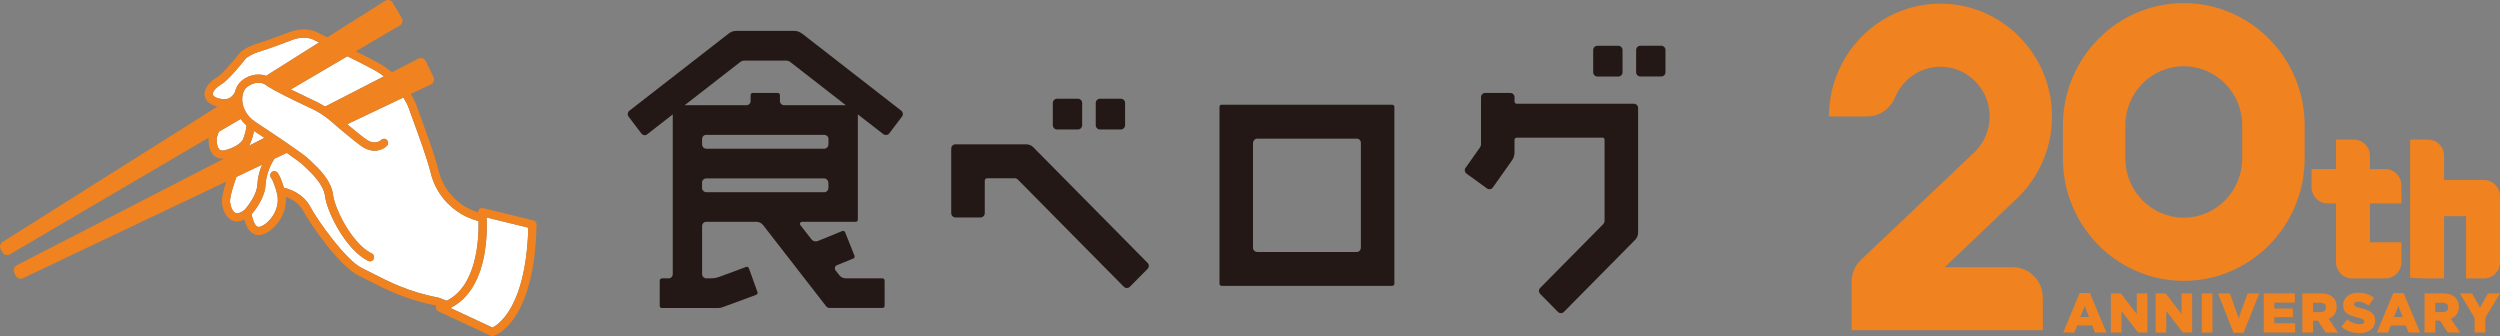
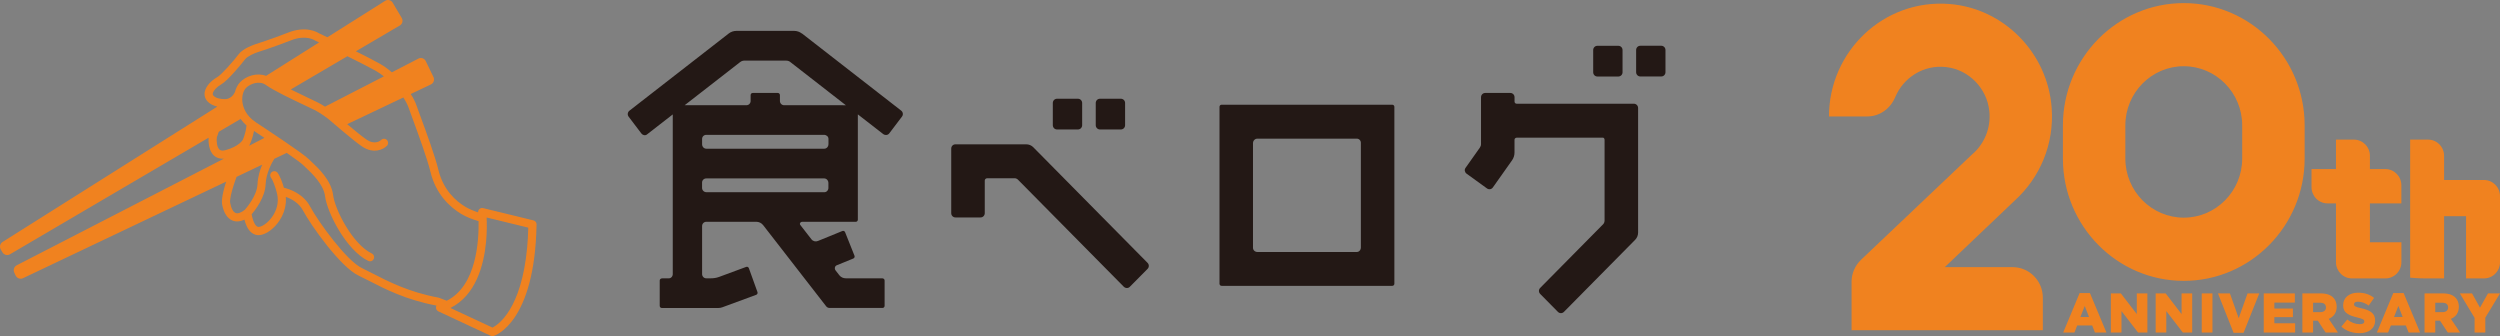
<svg xmlns="http://www.w3.org/2000/svg" width="238" height="32" viewBox="0 0 238 32" fill="none">
  <rect x="0" y="0" width="238" height="32" fill="#808080" stroke="none" />
  <path d="M197.982 27.903H198.964L200.532 31.656H199.439L199.175 30.985H197.749L197.485 31.656H196.417L197.978 27.903H197.982ZM198.877 30.181L198.467 29.128L198.051 30.181H198.877ZM200.955 27.931H201.906L203.422 29.901V27.931H204.432V31.656H203.544L201.965 29.613V31.656H200.955V27.931ZM205.22 27.931H206.171L207.687 29.901V27.931H208.697V31.656H207.808L206.23 29.613V31.656H205.22V27.931ZM209.606 27.931H210.626V31.656H209.606V27.931ZM211.153 27.931H212.288L213.124 30.29L213.967 27.931H215.081L213.586 31.684H212.638L211.15 27.931H211.153ZM215.505 27.931H218.468V28.805H216.518V29.374H218.284V30.188H216.518V30.778H218.496V31.656H215.508V27.931H215.505ZM219.183 27.931H220.925C221.494 27.931 221.875 28.079 222.125 28.331C222.34 28.549 222.451 28.844 222.451 29.198V29.209C222.451 29.785 222.156 30.16 221.695 30.357L222.573 31.656H221.4L220.657 30.529H220.206V31.656H219.186V27.931H219.183ZM220.883 29.718C221.223 29.718 221.431 29.546 221.431 29.276V29.265C221.431 28.967 221.216 28.819 220.879 28.819H220.206V29.718H220.886H220.883ZM222.892 31.105L223.461 30.416C223.836 30.715 224.235 30.862 224.655 30.862C224.932 30.862 225.081 30.771 225.081 30.606V30.596C225.081 30.434 224.96 30.36 224.457 30.234C223.68 30.051 223.069 29.834 223.069 29.069V29.058C223.069 28.36 223.61 27.864 224.495 27.864C225.127 27.864 225.609 28.037 226.011 28.36L225.501 29.09C225.165 28.84 224.8 28.721 224.471 28.721C224.224 28.721 224.103 28.816 224.103 28.96V28.97C224.103 29.135 224.228 29.22 224.745 29.332C225.588 29.518 226.112 29.795 226.112 30.494V30.504C226.112 31.266 225.519 31.719 224.623 31.719C223.968 31.719 223.36 31.512 222.899 31.101M227.844 27.903H228.826L230.394 31.656H229.301L229.037 30.985H227.611L227.347 31.656H226.279L227.84 27.903H227.844ZM228.735 30.181L228.326 29.128L227.909 30.181H228.735ZM230.814 27.931H232.556C233.125 27.931 233.506 28.079 233.756 28.331C233.971 28.549 234.082 28.844 234.082 29.198V29.209C234.082 29.785 233.787 30.16 233.326 30.357L234.204 31.656H233.031L232.288 30.529H231.837V31.656H230.817V27.931H230.814ZM232.514 29.718C232.854 29.718 233.062 29.546 233.062 29.276V29.265C233.062 28.967 232.847 28.819 232.511 28.819H231.837V29.718H232.517H232.514ZM235.581 30.262L234.176 27.931H235.338L236.095 29.29L236.858 27.931H238L236.602 30.244V31.656H235.581V30.262ZM225.616 19.363H228.61V17.639C228.61 16.786 227.927 16.095 227.084 16.095H225.616V14.834C225.616 13.981 224.932 13.29 224.089 13.29H222.385V16.095H220.057V17.818C220.057 18.671 220.741 19.363 221.584 19.363H222.385V24.962C222.385 25.814 223.069 26.506 223.912 26.506H227.087C227.93 26.506 228.614 25.814 228.614 24.962V23.062H225.616V19.366V19.363ZM236.473 17.134H232.677V14.834C232.677 13.981 231.993 13.29 231.15 13.29H229.447V26.432C229.447 26.432 230.13 26.506 230.973 26.506H232.677V20.581H234.769V26.506H236.473C237.316 26.506 238 25.814 238 24.962V18.678C238 17.825 237.316 17.134 236.473 17.134ZM176.27 26.843V31.438H194.477V28.338C194.477 26.734 193.19 25.432 191.604 25.432H185.143L191.847 19.05C194.179 16.916 195.577 13.753 195.32 10.274C194.935 5.023 190.761 0.783 185.57 0.379C179.341 -0.106 174.119 4.883 174.119 11.085H177.769C178.942 11.085 179.966 10.345 180.424 9.249C181.198 7.396 183.11 6.139 185.268 6.385C187.423 6.627 189.154 8.389 189.383 10.573C189.55 12.174 188.925 13.634 187.856 14.606L187.85 14.599L177.176 24.726C176.597 25.274 176.267 26.043 176.267 26.846M207.895 26.738C201.549 26.738 196.389 21.514 196.389 15.098V11.935C196.389 5.514 201.552 0.295 207.895 0.295C214.238 0.295 219.401 5.518 219.401 11.935V15.098C219.401 21.514 214.238 26.738 207.895 26.738ZM207.895 6.304C204.828 6.304 202.333 8.828 202.333 11.931V15.094C202.333 18.197 204.828 20.721 207.895 20.721C210.962 20.721 213.457 18.197 213.457 15.094V11.931C213.457 8.828 210.962 6.304 207.895 6.304Z" fill="#F0821F" />
-   <path d="M35.768 6.743C36.031 6.891 36.295 7.07 36.548 7.27L30.945 10.152C30.729 10.015 30.486 9.871 30.226 9.741L29.411 9.351C28.925 9.12 28.294 8.821 27.683 8.516L33.072 5.353C34.106 5.866 35.154 6.396 35.768 6.74M20.299 9.088C20.545 9.39 21.128 9.443 21.329 9.436C21.347 9.436 21.361 9.436 21.375 9.439C21.381 9.439 21.385 9.439 21.392 9.439C21.461 9.443 22.027 9.457 22.363 8.779C22.454 8.407 22.62 8.081 22.849 7.838C23.425 7.235 24.459 6.898 25.33 7.224L30.375 4.044C30.16 3.942 30.028 3.879 30.021 3.875C30.004 3.868 29.983 3.854 29.966 3.844C29.931 3.819 29.123 3.285 27.71 3.84C26.069 4.486 24.581 4.953 24.567 4.956C24.199 5.076 23.543 5.367 23.331 5.648C23.04 6.038 21.683 7.687 21.052 8.042C20.646 8.267 20.302 8.639 20.254 8.905C20.24 8.983 20.254 9.035 20.295 9.091M21.468 14.29C22.783 13.936 23.113 13.318 23.116 13.314C23.116 13.307 23.384 12.746 23.474 11.949C23.259 11.756 23.068 11.549 22.908 11.324L20.83 12.546C20.722 12.858 20.649 13.076 20.639 13.1C20.618 13.353 20.625 13.999 20.899 14.238C20.944 14.276 21.08 14.396 21.472 14.29M23.717 13.873L25.174 13.121C24.855 12.911 24.525 12.693 24.182 12.465C24.057 13.125 23.852 13.578 23.817 13.648C23.786 13.718 23.751 13.795 23.717 13.869M24.508 17.537C24.536 16.856 24.73 16.203 24.952 15.673L22.509 16.835C22.193 17.716 21.951 18.52 21.905 19.008C21.895 19.124 21.895 19.222 21.905 19.299C21.992 19.819 22.186 20.184 22.429 20.275C22.638 20.356 22.939 20.251 23.279 19.984C23.439 19.805 24.459 18.622 24.501 17.537M42.523 28.633C45.369 27.229 45.594 22.884 45.556 21.058C44.963 20.879 44.376 20.654 43.901 20.367C42.853 19.735 41.496 18.527 40.976 16.365C40.671 15.108 39.848 12.858 39.3 11.37L38.898 10.26C38.797 9.973 38.62 9.639 38.394 9.288L33.047 11.829C33.734 12.405 34.515 13.044 34.904 13.304C35.716 13.848 36.229 13.385 36.285 13.328C36.437 13.178 36.684 13.178 36.833 13.328C36.982 13.479 36.986 13.725 36.836 13.88C36.5 14.227 35.573 14.69 34.477 13.957C33.661 13.413 31.361 11.419 31.274 11.342C31.267 11.338 30.632 10.819 29.886 10.447L29.085 10.064C27.87 9.488 26.041 8.618 25.32 8.098C24.688 7.642 23.807 7.972 23.411 8.382C23.148 8.656 23.016 9.176 23.075 9.699C23.127 10.145 23.359 10.991 24.372 11.654C25.417 12.338 28.863 14.61 29.397 15.154L29.633 15.379C30.299 16.003 31.538 17.165 31.711 18.562C31.885 19.945 33.557 23.245 35.393 24.13C35.587 24.224 35.67 24.46 35.577 24.653C35.483 24.849 35.254 24.933 35.06 24.839C32.964 23.831 31.135 20.226 30.941 18.657C30.802 17.541 29.654 16.467 29.105 15.951L28.845 15.701C28.692 15.547 28.137 15.136 27.298 14.553L26.118 15.115C25.878 15.473 25.33 16.512 25.285 17.565C25.233 18.787 24.303 19.994 23.956 20.402C24.022 20.788 24.182 21.332 24.431 21.532C24.504 21.592 24.57 21.609 24.654 21.602C24.994 21.564 25.552 21.192 25.969 20.556C26.236 20.149 26.638 19.317 26.343 18.324C26.343 18.324 26.343 18.317 26.343 18.313C26.343 18.313 26.343 18.313 26.343 18.309C26.243 17.916 26.007 17.197 25.806 16.927C25.677 16.755 25.712 16.505 25.882 16.375C26.052 16.245 26.298 16.281 26.427 16.453C26.697 16.814 26.919 17.502 27.027 17.871C27.579 18.001 28.873 18.432 29.525 19.665C30.271 21.062 32.978 24.825 34.466 25.527L35.487 26.039C36.937 26.783 38.922 27.805 41.694 28.324C41.715 28.328 41.739 28.335 41.76 28.342C41.843 28.374 42.142 28.486 42.523 28.633ZM50.185 23.564C50.241 22.982 50.275 22.346 50.293 21.672C49.814 21.557 47.086 20.89 46.327 20.704C46.351 21.223 46.365 22.055 46.275 23.017C46.066 25.242 45.299 28.124 42.877 29.318C43.977 29.83 46.639 31.073 46.882 31.185C47.423 30.915 49.637 29.462 50.185 23.561" fill="white" />
  <path d="M51.084 21.37C51.084 21.188 50.962 21.023 50.785 20.981L45.993 19.812C45.872 19.78 45.74 19.812 45.646 19.896C45.556 19.977 45.508 20.096 45.518 20.219C45.074 20.072 44.647 19.896 44.303 19.689C43.384 19.134 42.194 18.074 41.736 16.175C41.42 14.873 40.587 12.598 40.032 11.092L39.633 9.997C39.525 9.685 39.342 9.327 39.102 8.951L41.028 8.035C41.285 7.912 41.392 7.596 41.267 7.336L40.528 5.813C40.403 5.553 40.091 5.448 39.838 5.578L37.305 6.884C36.937 6.568 36.548 6.283 36.146 6.059C35.608 5.757 34.761 5.321 33.88 4.883L38.065 2.425C38.311 2.282 38.394 1.959 38.245 1.709L37.381 0.253C37.232 0.003 36.913 -0.074 36.67 0.077L31.163 3.549C30.733 3.342 30.434 3.201 30.368 3.17C30.181 3.05 29.119 2.439 27.433 3.103C25.816 3.735 24.352 4.198 24.338 4.202C24.216 4.24 23.141 4.598 22.714 5.17C22.273 5.764 21.083 7.122 20.677 7.347C20.202 7.614 19.605 8.14 19.49 8.755C19.483 8.79 19.48 8.825 19.476 8.86C19.452 9.13 19.528 9.379 19.698 9.586C19.969 9.916 20.354 10.071 20.691 10.148L0.25 23.031C0.003 23.182 -0.073 23.505 0.076 23.754L0.236 24.024C0.385 24.273 0.701 24.354 0.951 24.207L19.855 13.111C19.837 13.465 19.848 14.357 20.389 14.827C20.569 14.985 20.868 15.14 21.315 15.105L1.596 25.253C1.339 25.383 1.235 25.699 1.36 25.959L1.495 26.239C1.62 26.499 1.933 26.608 2.189 26.485L21.53 17.292C21.329 17.92 21.18 18.51 21.138 18.962C21.121 19.142 21.121 19.296 21.142 19.426C21.281 20.244 21.638 20.805 22.155 21.006C22.408 21.104 22.79 21.135 23.269 20.907C23.373 21.321 23.571 21.844 23.939 22.143C24.171 22.332 24.445 22.413 24.737 22.381C25.361 22.311 26.114 21.75 26.614 20.988C26.954 20.468 27.155 19.907 27.207 19.335C27.225 19.138 27.225 18.941 27.207 18.741C27.714 18.92 28.446 19.292 28.842 20.033C29.605 21.469 32.409 25.418 34.137 26.236L35.133 26.734C36.618 27.5 38.648 28.542 41.514 29.083C41.528 29.09 41.541 29.093 41.555 29.1C41.531 29.146 41.51 29.198 41.507 29.251C41.493 29.416 41.583 29.571 41.732 29.641L46.712 31.965C46.795 32.003 46.895 32.01 46.982 31.986C47.142 31.94 50.917 30.711 51.08 21.363M35.767 6.743C36.031 6.891 36.295 7.07 36.548 7.27L30.944 10.152C30.729 10.015 30.486 9.871 30.226 9.741L29.411 9.351C28.925 9.12 28.293 8.821 27.683 8.516L33.071 5.353C34.105 5.866 35.153 6.396 35.767 6.74M20.254 8.902C20.306 8.635 20.646 8.263 21.052 8.038C21.683 7.684 23.043 6.034 23.331 5.644C23.54 5.364 24.199 5.072 24.567 4.953C24.581 4.953 26.069 4.479 27.71 3.837C29.123 3.282 29.931 3.819 29.966 3.84C29.983 3.851 30.004 3.865 30.021 3.872C30.028 3.872 30.16 3.938 30.375 4.04L25.33 7.221C24.459 6.891 23.425 7.228 22.849 7.835C22.62 8.074 22.457 8.403 22.363 8.776C22.027 9.457 21.458 9.443 21.392 9.436C21.385 9.436 21.381 9.436 21.374 9.436C21.36 9.436 21.343 9.432 21.329 9.432C21.125 9.439 20.545 9.386 20.299 9.084C20.254 9.032 20.243 8.976 20.257 8.898M20.895 14.238C20.621 13.999 20.614 13.353 20.635 13.1C20.642 13.076 20.719 12.858 20.826 12.546L22.905 11.324C23.064 11.549 23.255 11.756 23.47 11.949C23.384 12.742 23.116 13.307 23.113 13.314C23.113 13.314 22.78 13.939 21.465 14.294C21.073 14.399 20.937 14.28 20.892 14.241M23.817 13.651C23.852 13.581 24.057 13.132 24.181 12.468C24.525 12.693 24.858 12.914 25.174 13.125L23.717 13.876C23.751 13.799 23.786 13.725 23.817 13.655M23.286 19.988C22.946 20.254 22.644 20.36 22.436 20.279C22.193 20.184 21.999 19.819 21.912 19.303C21.898 19.226 21.898 19.127 21.912 19.012C21.957 18.524 22.197 17.72 22.516 16.839L24.959 15.677C24.737 16.207 24.542 16.86 24.515 17.541C24.47 18.629 23.453 19.812 23.293 19.991M41.76 28.342C41.739 28.335 41.718 28.328 41.694 28.324C38.922 27.808 36.937 26.787 35.486 26.039L34.466 25.527C32.978 24.825 30.271 21.065 29.525 19.665C28.869 18.432 27.575 18.004 27.027 17.871C26.919 17.502 26.694 16.814 26.427 16.453C26.298 16.281 26.052 16.245 25.882 16.375C25.712 16.505 25.674 16.755 25.805 16.927C26.007 17.193 26.243 17.916 26.343 18.309C26.343 18.309 26.343 18.309 26.343 18.313C26.343 18.313 26.343 18.32 26.343 18.324C26.638 19.32 26.236 20.152 25.968 20.556C25.552 21.192 24.99 21.564 24.653 21.602C24.567 21.613 24.501 21.592 24.431 21.532C24.181 21.328 24.022 20.788 23.956 20.402C24.303 19.994 25.236 18.787 25.285 17.565C25.327 16.512 25.875 15.477 26.118 15.115L27.297 14.553C28.137 15.136 28.692 15.547 28.845 15.701L29.105 15.951C29.657 16.467 30.802 17.544 30.941 18.657C31.135 20.226 32.964 23.828 35.06 24.839C35.254 24.933 35.486 24.849 35.577 24.653C35.67 24.456 35.587 24.221 35.393 24.13C33.554 23.245 31.881 19.942 31.711 18.562C31.538 17.165 30.299 16 29.633 15.378L29.397 15.154C28.862 14.61 25.413 12.338 24.372 11.654C23.363 10.994 23.127 10.145 23.075 9.699C23.016 9.176 23.148 8.66 23.411 8.382C23.807 7.968 24.688 7.638 25.32 8.095C26.038 8.618 27.87 9.485 29.084 10.06L29.886 10.443C30.632 10.815 31.267 11.335 31.274 11.338C31.364 11.415 33.661 13.406 34.48 13.953C35.577 14.687 36.503 14.224 36.84 13.876C36.989 13.722 36.985 13.479 36.836 13.325C36.687 13.171 36.441 13.171 36.288 13.321C36.233 13.378 35.719 13.837 34.907 13.297C34.518 13.037 33.734 12.398 33.051 11.822L38.398 9.281C38.627 9.632 38.8 9.966 38.901 10.253L39.303 11.363C39.848 12.851 40.674 15.101 40.979 16.361C41.503 18.524 42.86 19.731 43.904 20.363C44.376 20.651 44.963 20.876 45.56 21.055C45.598 22.88 45.372 27.226 42.527 28.63C42.145 28.482 41.847 28.37 41.764 28.338M46.882 31.185C46.639 31.073 43.981 29.83 42.877 29.318C45.296 28.124 46.066 25.242 46.274 23.017C46.365 22.055 46.351 21.223 46.326 20.704C47.09 20.89 49.817 21.557 50.292 21.672C50.275 22.346 50.24 22.982 50.185 23.564C49.637 29.465 47.419 30.919 46.882 31.189" fill="#F0821F" />
  <path d="M76.331 3.187C76.126 3.029 75.873 2.941 75.616 2.941H70.092C69.835 2.941 69.582 3.029 69.377 3.187L59.918 10.541C59.744 10.678 59.71 10.931 59.845 11.106L61.059 12.707C61.188 12.876 61.424 12.932 61.59 12.802C62.035 12.454 62.958 11.738 64.047 10.892V26.095C64.047 26.313 63.881 26.499 63.665 26.499H63.041C62.919 26.499 62.805 26.58 62.805 26.699V29.121C62.805 29.234 62.895 29.321 63.003 29.321H68.388C68.52 29.321 68.652 29.297 68.773 29.251L71.993 28.065C72.097 28.026 72.149 27.91 72.111 27.805L71.292 25.53C71.254 25.428 71.147 25.369 71.042 25.407C70.543 25.59 69.13 26.113 68.44 26.369C68.19 26.46 67.923 26.496 67.656 26.496H67.233C67.014 26.496 66.84 26.313 66.84 26.092V21.518C66.84 21.293 67.017 21.114 67.239 21.114H72.004C72.253 21.114 72.493 21.23 72.649 21.43L78.652 29.16C78.728 29.258 78.85 29.318 78.975 29.318H84.013C84.124 29.318 84.214 29.227 84.214 29.118V26.696C84.214 26.573 84.1 26.496 83.982 26.496H80.529C80.29 26.496 80.057 26.397 79.908 26.208C79.807 26.078 79.689 25.923 79.551 25.748C79.422 25.583 79.464 25.334 79.655 25.256L81.237 24.61C81.338 24.568 81.39 24.453 81.348 24.347L80.453 22.104C80.411 21.999 80.297 21.95 80.192 21.992L77.861 22.943C77.642 23.031 77.392 22.968 77.247 22.778C76.889 22.315 76.528 21.855 76.188 21.416C76.091 21.29 76.199 21.118 76.355 21.118H81.466C81.577 21.118 81.667 21.026 81.667 20.914V10.889C82.715 11.703 83.607 12.398 84.072 12.756C84.252 12.897 84.516 12.883 84.655 12.7L85.869 11.099C86.005 10.924 85.97 10.671 85.796 10.534L76.338 3.18L76.331 3.187ZM78.867 17.874C78.867 18.099 78.704 18.299 78.478 18.299H67.26C67.031 18.299 66.837 18.123 66.837 17.892V17.376C66.837 17.155 67.017 16.986 67.236 16.986H78.465C78.694 16.986 78.864 17.19 78.864 17.421V17.878L78.867 17.874ZM78.867 13.736C78.867 13.964 78.694 14.157 78.468 14.157H67.239C67.014 14.157 66.84 13.964 66.84 13.736V13.223C66.84 13.009 67.017 12.837 67.229 12.837H78.447C78.669 12.837 78.871 12.995 78.871 13.223V13.736H78.867ZM80.262 10.018H74.648C74.429 10.018 74.249 9.839 74.249 9.615V9.053C74.249 8.941 74.158 8.849 74.051 8.849H71.657C71.546 8.849 71.459 8.941 71.459 9.053V9.615C71.459 9.836 71.282 10.018 71.06 10.018H65.178C67.33 8.347 69.717 6.49 70.456 5.915C70.57 5.827 70.706 5.771 70.848 5.771H74.832C74.967 5.771 75.106 5.802 75.213 5.887C75.904 6.424 78.34 8.319 80.529 10.022H80.262V10.018Z" fill="#231815" />
  <path d="M100.627 12.325H102.622C102.84 12.325 103.021 12.146 103.021 11.921V9.804C103.021 9.579 102.84 9.4 102.622 9.4H100.627C100.405 9.4 100.228 9.579 100.228 9.804V11.921C100.228 12.142 100.405 12.325 100.627 12.325Z" fill="#231815" />
  <path d="M104.714 12.325H106.71C106.928 12.325 107.109 12.146 107.109 11.921V9.804C107.109 9.579 106.932 9.4 106.71 9.4H104.714C104.492 9.4 104.315 9.579 104.315 9.804V11.921C104.315 12.142 104.492 12.325 104.714 12.325Z" fill="#231815" />
  <path d="M152.071 7.284H154.067C154.285 7.284 154.466 7.105 154.466 6.88V4.763C154.466 4.542 154.289 4.36 154.067 4.36H152.071C151.849 4.36 151.672 4.539 151.672 4.763V6.88C151.672 7.105 151.849 7.284 152.071 7.284Z" fill="#231815" />
  <path d="M158.154 4.356H156.159C155.937 4.356 155.76 4.535 155.76 4.76V6.877C155.76 7.098 155.937 7.28 156.159 7.28H158.154C158.373 7.28 158.553 7.101 158.553 6.877V4.76C158.553 4.539 158.376 4.356 158.154 4.356Z" fill="#231815" />
  <path d="M132.546 9.969H116.293C116.182 9.969 116.096 10.06 116.096 10.169V27.012C116.096 27.124 116.186 27.212 116.293 27.212H132.546C132.658 27.212 132.744 27.12 132.744 27.012V10.169C132.744 10.057 132.654 9.969 132.546 9.969ZM129.555 23.557C129.555 23.786 129.396 23.989 129.17 23.989H119.704C119.482 23.989 119.285 23.821 119.285 23.593V13.63C119.285 13.395 119.468 13.199 119.704 13.199H129.17C129.385 13.199 129.555 13.378 129.555 13.595V23.557Z" fill="#231815" />
  <path d="M155.548 9.874H144.382C144.271 9.874 144.184 9.783 144.184 9.671V9.253C144.184 9.028 144.004 8.849 143.785 8.849H141.391C141.169 8.849 140.992 9.035 140.992 9.26V13.725C140.992 13.845 140.947 13.96 140.878 14.059C140.513 14.571 139.858 15.505 139.514 15.989C139.389 16.165 139.445 16.407 139.618 16.533L141.565 17.941C141.745 18.071 141.992 18.029 142.12 17.846L143.949 15.259C144.098 15.045 144.181 14.789 144.181 14.529V13.304C144.181 13.184 144.292 13.104 144.413 13.104H152.592C152.693 13.104 152.755 13.209 152.755 13.311V20.991C152.755 21.128 152.707 21.262 152.609 21.357C151.596 22.381 147.696 26.327 146.62 27.415C146.468 27.57 146.471 27.826 146.624 27.98L148.317 29.694C148.473 29.851 148.727 29.851 148.883 29.694L155.666 22.831C155.847 22.648 155.947 22.399 155.947 22.143V10.278C155.947 10.057 155.767 9.874 155.548 9.874Z" fill="#231815" />
  <path d="M98.378 14.024C98.198 13.841 97.951 13.739 97.698 13.739H90.956C90.734 13.739 90.557 13.918 90.557 14.143V20.296C90.557 20.521 90.734 20.7 90.956 20.7H93.35C93.573 20.7 93.749 20.517 93.749 20.296V17.19C93.749 17.063 93.861 16.969 93.985 16.969H96.591C96.713 16.969 96.827 17.021 96.914 17.109C98.212 18.422 105.415 25.709 106.977 27.289C107.136 27.45 107.397 27.468 107.556 27.306L109.249 25.597C109.406 25.439 109.406 25.183 109.249 25.025L98.378 14.027V14.024Z" fill="#231815" />
</svg>